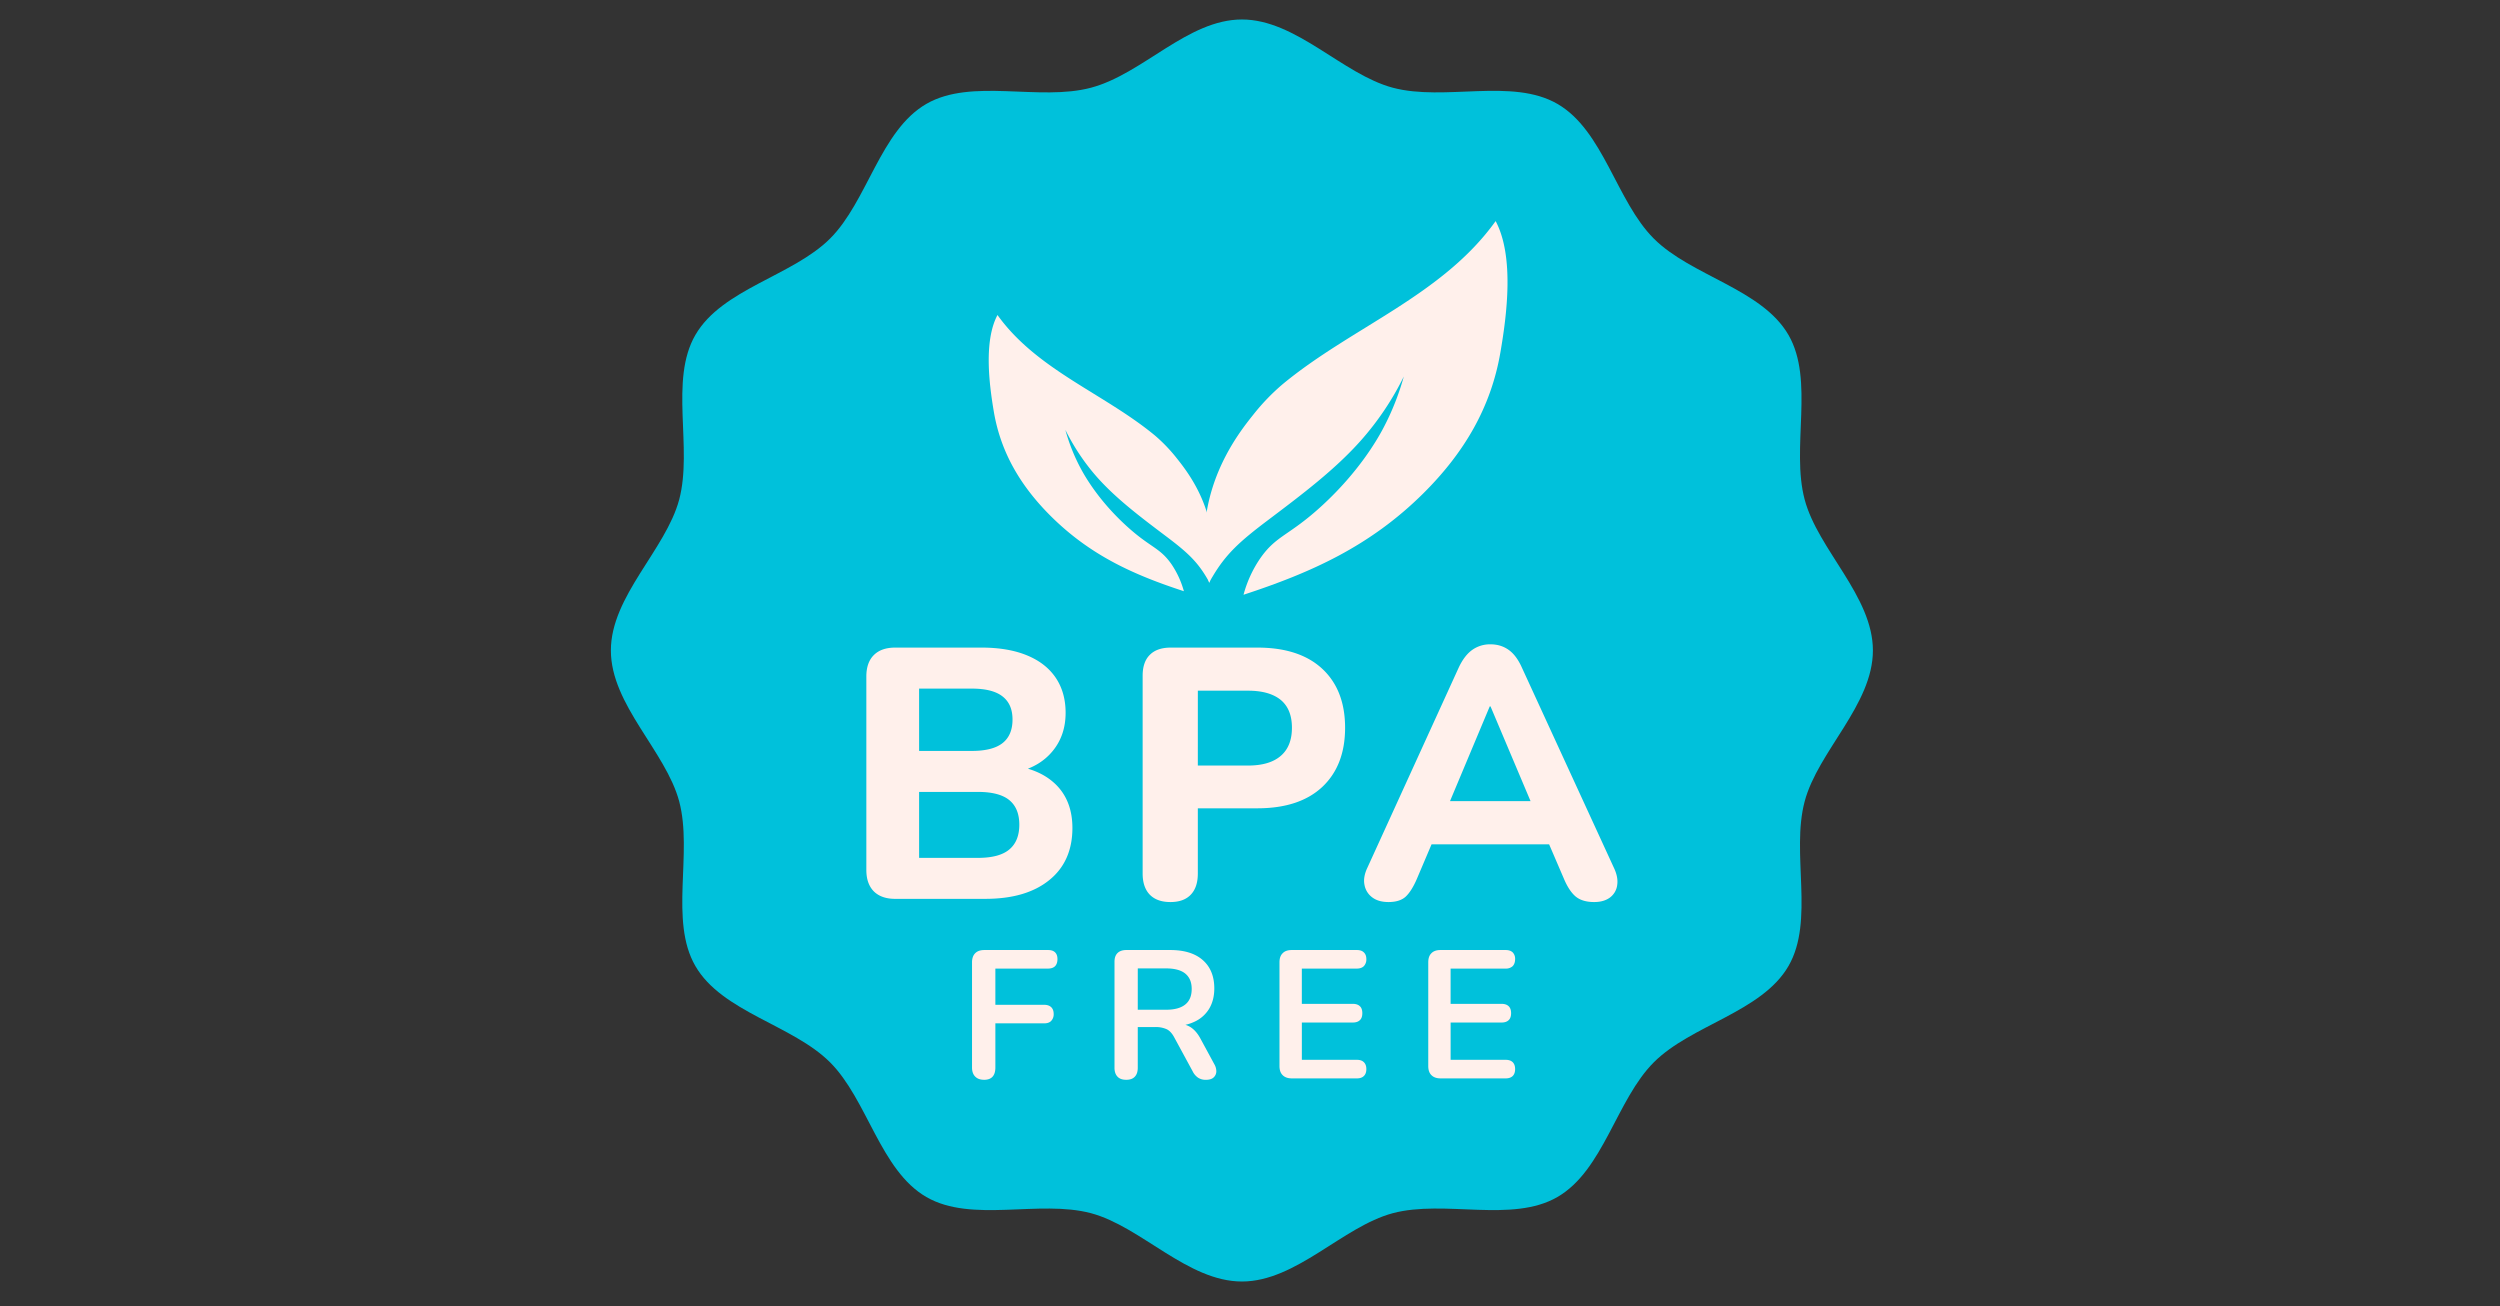
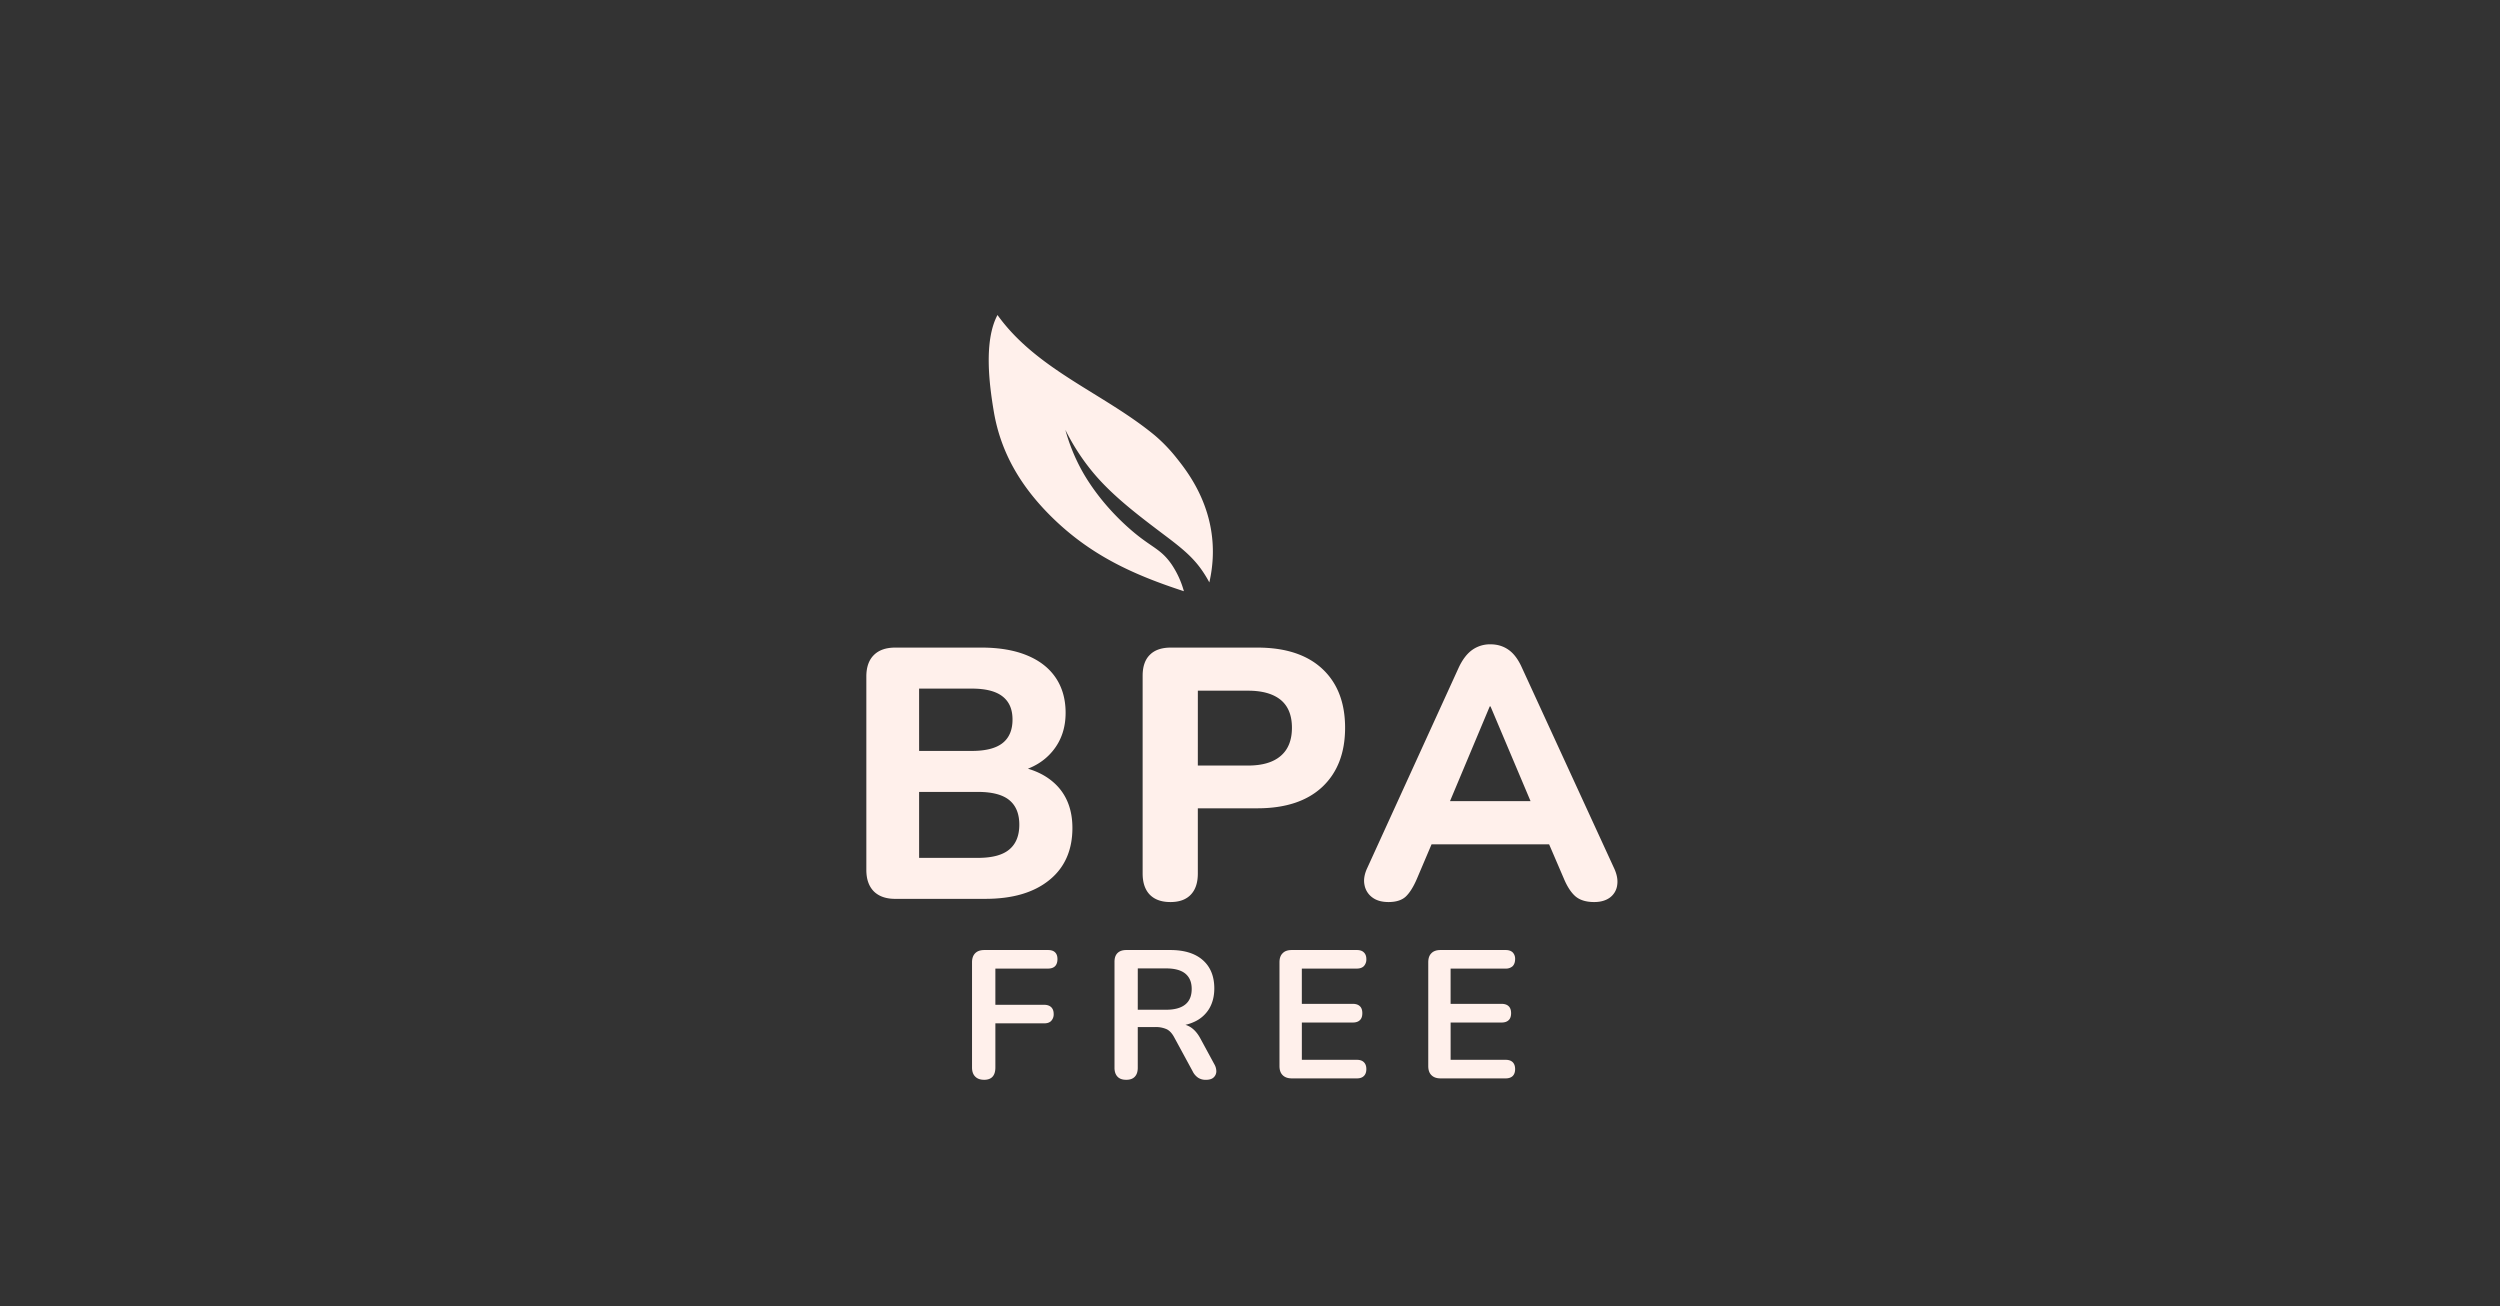
<svg xmlns="http://www.w3.org/2000/svg" viewBox="0 0 116.25 60.75" version="1.0" height="81" width="155">
  <rect x="0" y="0" width="116.25" height="60.75" fill="#333333" stroke="none" />
  <defs>
    <clipPath id="a">
      <path d="M28.406.906h58.871v58.867h-58.87Zm0 0" />
    </clipPath>
  </defs>
  <g clip-path="url(#a)">
-     <path d="M87.09 30.246c0 2.527-2.55 4.684-3.172 7.016-.645 2.41.469 5.55-.754 7.66-1.238 2.14-4.527 2.738-6.262 4.476-1.738 1.739-2.34 5.024-4.48 6.262-2.11 1.223-5.25.113-7.66.754-2.328.625-4.489 3.176-7.012 3.176-2.527 0-4.684-2.55-7.016-3.176-2.41-.64-5.55.469-7.66-.754-2.14-1.238-2.738-4.523-4.476-6.262-1.739-1.738-5.024-2.336-6.262-4.476-1.223-2.11-.113-5.25-.754-7.66-.625-2.332-3.176-4.489-3.176-7.016 0-2.523 2.551-4.683 3.176-7.012.64-2.41-.469-5.55.754-7.66 1.238-2.14 4.523-2.742 6.262-4.48 1.738-1.735 2.336-5.024 4.476-6.262 2.11-1.219 5.25-.11 7.66-.754C53.148 3.434 55.223.906 57.75.906c2.523 0 4.684 2.551 7.012 3.172 2.41.645 5.55-.469 7.66.754 2.14 1.238 2.742 4.527 4.48 6.262 1.735 1.738 5.024 2.34 6.262 4.48 1.219 2.11.11 5.25.754 7.66.621 2.328 3.172 4.489 3.172 7.012Zm0 0" fill="#00c1db" />
-   </g>
-   <path d="M69.547 10.281c.875 1.645.52 4.375.223 6.098-.442 2.59-1.707 4.691-3.57 6.547-2.497 2.484-5.243 3.703-8.376 4.73a5.512 5.512 0 0 1 .77-1.683c.758-1.094 1.336-1.04 2.89-2.47 1.715-1.577 2.555-3.073 2.778-3.48.543-1 .843-1.898 1.015-2.515a13.361 13.361 0 0 1-2 2.98c-1.195 1.344-2.699 2.48-4.332 3.711-1.289.973-1.93 1.551-2.554 2.602-.055.086-.11.191-.168.304a8.461 8.461 0 0 1-.2-2.601c.215-2.633 1.63-4.442 2.262-5.23a9.934 9.934 0 0 1 1.356-1.407c3.199-2.652 7.425-4.12 9.906-7.586Zm0 0" fill="#fff0eb" />
+     </g>
  <path d="M46.383 14.648c-.645 1.215-.383 3.235-.168 4.508.328 1.914 1.265 3.465 2.64 4.836 1.848 1.84 3.875 2.742 6.196 3.5a4.253 4.253 0 0 0-.57-1.246c-.56-.808-.989-.766-2.137-1.824-1.266-1.164-1.89-2.274-2.055-2.574a8.681 8.681 0 0 1-.75-1.86c.461.926.984 1.645 1.477 2.203.886.997 2 1.836 3.207 2.747.949.714 1.425 1.144 1.886 1.921.04.067.082.141.125.223.188-.82.18-1.496.145-1.922-.156-1.945-1.203-3.281-1.672-3.867a7.462 7.462 0 0 0-1-1.04c-2.367-1.96-5.492-3.046-7.324-5.605ZM41.629 41.797c-.43 0-.762-.117-.996-.348-.23-.234-.348-.562-.348-.996v-9c0-.43.117-.762.348-.992.234-.234.566-.348.996-.348h4.012c.828 0 1.535.121 2.12.364.587.242 1.028.59 1.333 1.043.304.453.457.996.457 1.625 0 .695-.2 1.289-.598 1.773-.398.488-.945.812-1.64.977v-.262c.808.14 1.433.46 1.882.949.446.492.672 1.133.672 1.918 0 1.035-.36 1.848-1.078 2.426-.719.582-1.707.87-2.969.87Zm1.11-6.879h2.452c.641 0 1.118-.121 1.426-.363.309-.242.465-.61.465-1.094 0-.488-.156-.836-.465-1.078-.308-.242-.785-.363-1.426-.363h-2.453Zm0 4.973h2.734c.664 0 1.152-.13 1.46-.391.31-.258.465-.645.465-1.152 0-.508-.156-.887-.464-1.141-.309-.254-.797-.383-1.461-.383h-2.735Zm11.683 2.054c-.418 0-.738-.117-.961-.347-.219-.23-.328-.559-.328-.977v-9.2c0-.429.113-.757.34-.976.222-.222.547-.332.968-.332h4.028c1.3 0 2.308.328 3.015.985.707.656 1.063 1.574 1.063 2.742 0 1.172-.356 2.09-1.063 2.754-.707.66-1.714.992-3.015.992h-2.77v3.035c0 .418-.105.746-.324.977-.215.23-.531.347-.95.347Zm1.277-6.347h2.336c.664 0 1.172-.149 1.52-.45.347-.296.52-.734.52-1.308 0-.574-.173-1.004-.52-1.293-.348-.285-.856-.43-1.52-.43H55.7Zm8.867 6.347c-.308 0-.562-.07-.754-.215a.923.923 0 0 1-.363-.582c-.05-.242-.004-.511.14-.812l4.243-9.297c.176-.375.387-.648.629-.82a1.42 1.42 0 0 1 .844-.258c.324 0 .605.086.847.258.243.172.446.445.614.82l4.273 9.297c.145.3.2.574.16.824a.851.851 0 0 1-.34.578c-.187.137-.43.207-.73.207-.375 0-.664-.09-.871-.265-.203-.176-.383-.453-.54-.828l-.991-2.305 1.027.715h-6.91l1.027-.715-.98 2.305c-.164.386-.34.664-.52.836-.183.171-.453.257-.805.257Zm4.707-9.097-2.12 5.054-.45-.648h5.188l-.446.648-2.136-5.054ZM45.762 50.21c-.176 0-.313-.046-.414-.148-.098-.097-.149-.238-.149-.425V44.75c0-.188.051-.328.149-.426.101-.101.242-.148.43-.148h2.952c.149 0 .258.035.333.11.074.073.109.175.109.312 0 .136-.035.25-.11.328-.074.074-.183.113-.332.113h-2.445v1.684h2.27c.14 0 .25.039.324.109.078.074.117.18.117.316a.44.44 0 0 1-.117.325c-.074.078-.184.113-.324.113h-2.27v2.05c0 .384-.176.575-.527.575Zm6.601 0c-.172 0-.308-.046-.402-.148-.09-.097-.137-.234-.137-.41v-4.925c0-.184.047-.32.145-.414.093-.09.23-.137.406-.137h2.04c.655 0 1.16.156 1.515.469.355.312.535.753.535 1.316 0 .367-.082.684-.242.95a1.55 1.55 0 0 1-.7.609c-.304.14-.675.21-1.109.21l.078-.125h.278c.23 0 .433.055.605.168.172.114.324.29.453.536l.637 1.175a.658.658 0 0 1 .094.348.387.387 0 0 1-.13.273c-.077.07-.195.106-.347.106a.632.632 0 0 1-.371-.098.76.76 0 0 1-.254-.3l-.855-1.575c-.102-.191-.223-.32-.36-.383a1.241 1.241 0 0 0-.531-.097h-.805v1.894c0 .176-.043.313-.133.41-.093.102-.226.149-.406.149Zm.543-3.257h1.32c.391 0 .688-.082.887-.242.2-.16.301-.402.301-.723 0-.324-.102-.554-.3-.718-.2-.16-.497-.239-.887-.239h-1.32Zm7.164 3.192c-.187 0-.328-.051-.425-.149-.102-.098-.149-.242-.149-.426v-4.82c0-.188.047-.328.149-.426.097-.101.238-.148.425-.148h3.024c.14 0 .25.035.324.11.078.073.117.175.117.312a.45.45 0 0 1-.117.328c-.074.074-.184.113-.324.113h-2.559v1.64h2.371c.149 0 .258.04.332.114.075.07.11.18.11.32s-.035.25-.11.32c-.074.075-.183.114-.332.114h-2.37v1.734h2.558c.14 0 .25.035.324.11.078.074.117.18.117.32 0 .144-.039.25-.117.324-.074.074-.184.11-.324.11Zm6.918 0c-.187 0-.328-.051-.425-.149-.102-.098-.149-.242-.149-.426v-4.82c0-.188.047-.328.148-.426.098-.101.239-.148.426-.148h3.024c.14 0 .25.035.328.11a.42.42 0 0 1 .113.312c0 .136-.039.25-.113.328a.458.458 0 0 1-.328.113h-2.559v1.64h2.371c.149 0 .258.04.332.114.074.07.11.18.11.32s-.036.25-.11.32c-.074.075-.183.114-.332.114h-2.37v1.734h2.558c.14 0 .25.035.328.11.074.074.113.18.113.32 0 .144-.039.25-.113.324-.078.074-.188.11-.328.11Zm0 0" fill="#fff0eb" />
</svg>